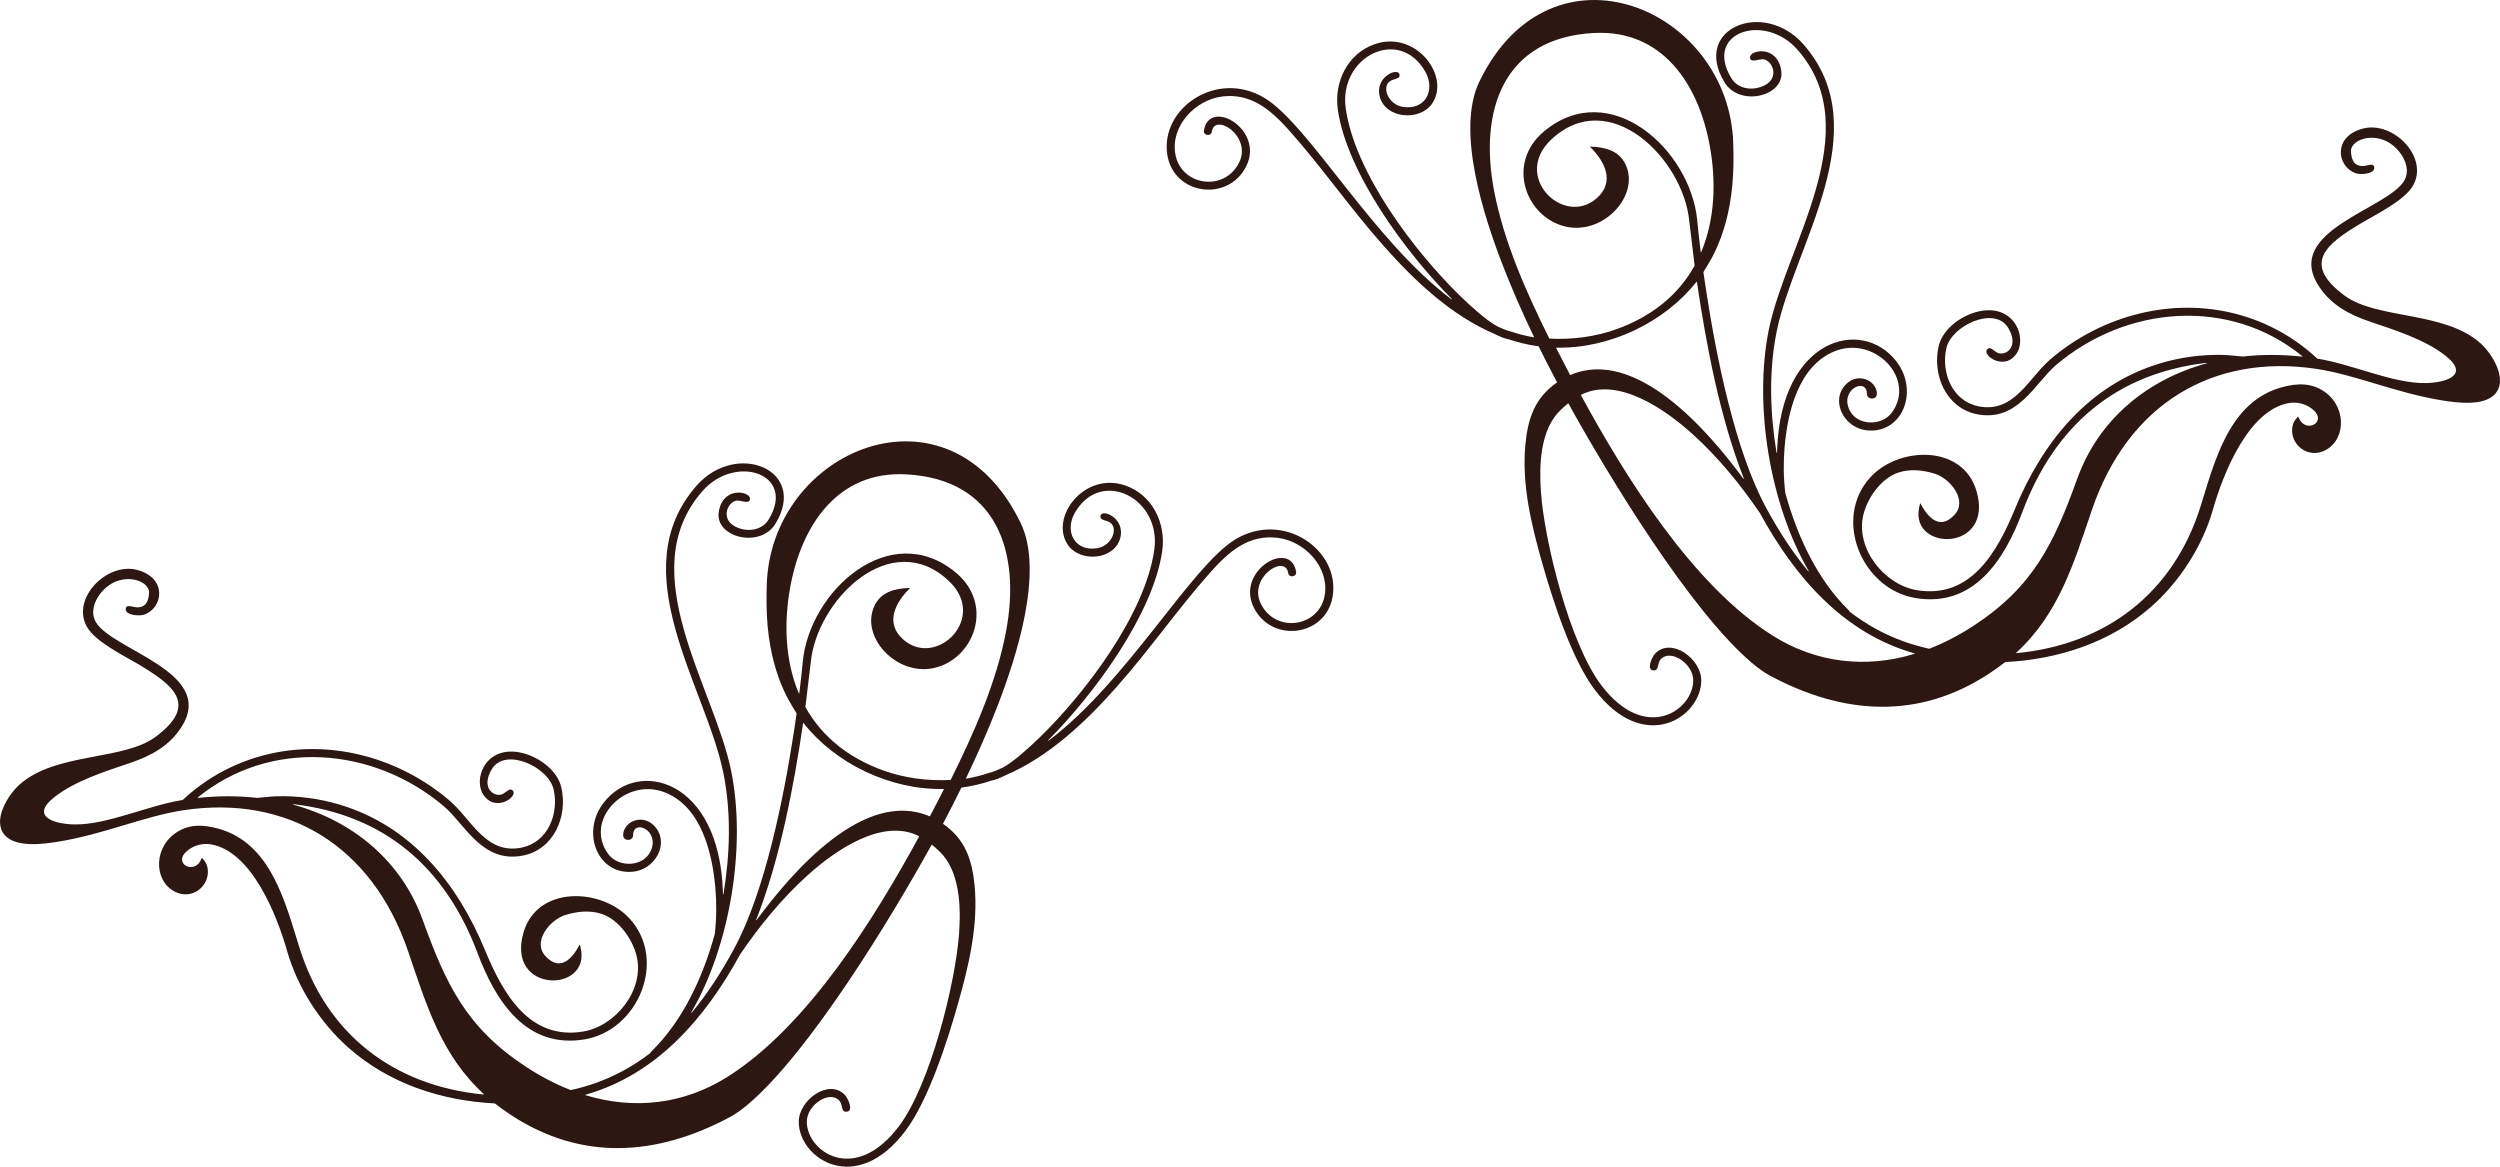
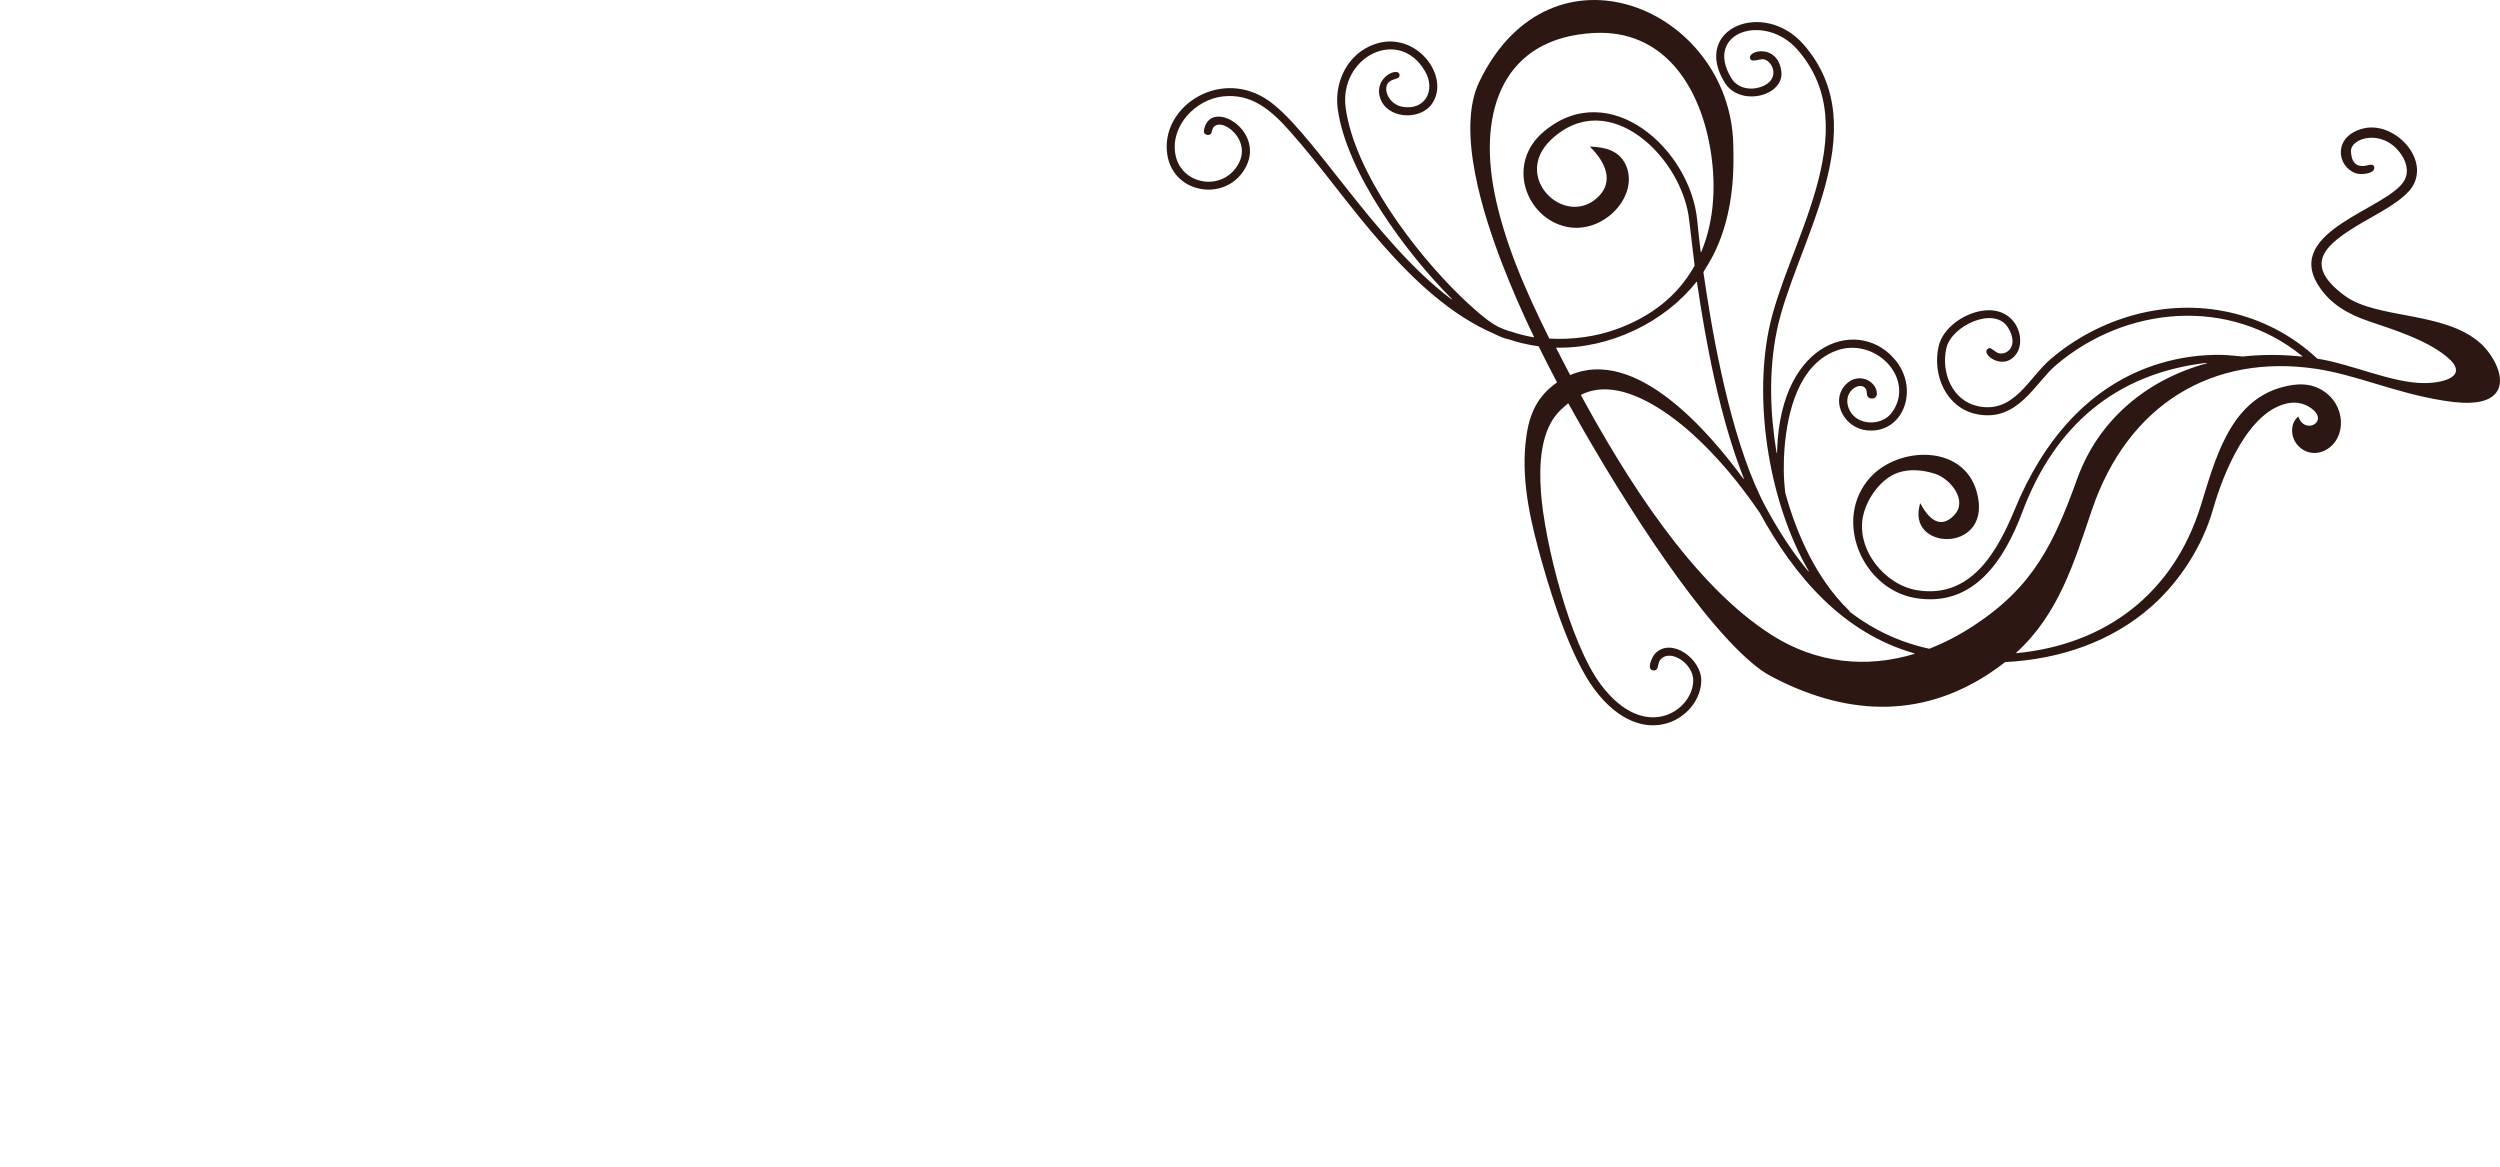
<svg xmlns="http://www.w3.org/2000/svg" version="1.1" id="Ebene_1" x="0px" y="0px" width="2125.98px" height="992.13px" viewBox="0 0 2125.98 992.13" enable-background="new 0 0 2125.98 992.13" xml:space="preserve">
  <g>
-     <path fill-rule="evenodd" clip-rule="evenodd" fill="#2C1713" d="M802.43,670.927c-45.043,1.02-91.956-21.43-119.083-55.984   c-0.057-0.085-0.17-0.113-0.255-0.085c-0.085,0.028-0.142,0.113-0.17,0.198c-7.852,53.631-19.729,116.049-39.883,167.129   c-0.028,0.113,0,0.227,0.113,0.283c0.085,0.057,0.198,0.028,0.284-0.057c29.849-40.592,91.389-112.194,147.118-88.213   c0.113,0.028,0.227,0,0.283-0.113c3.997-7.568,7.937-15.165,11.792-22.819c0.028-0.085,0.028-0.142,0-0.227   C802.572,670.984,802.515,670.927,802.43,670.927L802.43,670.927z M106.921,518.113c0-4.649,5.641-1.956,8.362-1.701   c8.334,0.794,11.169-4.705,11.48-12.444c0.397-11.14-25.852-19.587-41.669,1.134c-5.131,6.746-8.135,15.902-3.657,23.782   c13.606,23.953,101.877,42.321,73.361,88.582c-10.29,16.668-25.994,25.171-43.88,31.237c-20.778,7.03-46.857,15.25-64.29,28.856   c-22.309,17.405,1.02,23.386,17.093,23.527c27.808,0.255,61.767-16.044,91.616-20.806c0.028,0,0.085-0.028,0.113-0.057   c21.005-19.616,46.602-33.137,74.778-39.373c53.632-11.905,110.239,4.365,151.767,39.685c18.879,16.044,31.068,46.403,61.512,40.28   c22.28-4.479,31.975-28.63,27.326-49.407c-4.309-19.275-41.074-36.17-52.469-17.49c-9.553,15.675,1.02,23.584,7.909,21.741   c2.92-0.794,5.839-4.309,7.739-4.309c1.559,0,2.806,1.276,2.806,2.835c0,5.726-16.243,15.279-25.483,2.098   c-9.269-13.209,0.964-41.329,29.509-36.652c15.279,2.494,33.08,14.456,36.595,30.274c5.471,24.519-6.52,52.412-32.598,57.628   c-34.781,6.945-49.351-26.589-67.266-41.811c-59.783-50.711-147.487-57.996-209.395-7.568c-0.085,0.057-0.113,0.142-0.057,0.255   c0.028,0.085,0.113,0.142,0.227,0.142c16.724-1.814,33.647-1.928,50.343-0.057c0.028,0,0.028,0,0.028,0   c2.126-0.057,11.31-1.247,17.263-1.389c17.858-0.397,35.915,2.041,53.008,7.172c60.803,18.255,99.978,66.784,123.534,123.844   c15.052,36.538,37.446,76.535,83.197,69.108c27.921-4.564,52.469-35.404,45.723-64.006c-3.402-14.457-14.995-30.954-29.537-35.971   c-10.12-3.458-21.231-2.239-31.266,0.879c-13.068,4.11-28.375,22.762-16.554,35.177c12.586,13.238,22.62,1.758,28.743-9.808   c0.028-0.085,0.142-0.142,0.227-0.113c0.085,0,0.17,0.085,0.198,0.17l0.68,3.26c8.022,37.757-63.723,38.069-48.784-13.72   c11.594-40.28,66.472-38.182,90.368-11.849c32.23,35.489,7.058,95.271-38.693,102.67c-49.408,7.994-75.317-32.428-90.68-73.36   c-27.694-73.813-79.937-117.778-156.586-126.707c-0.113,0-0.198,0.057-0.227,0.17c-0.057,0.113,0.028,0.255,0.142,0.283   c50.712,13.805,91.899,47.877,109.984,97.936c19.701,54.481,36.907,91.501,87.761,124.893   c11.962,7.852,24.718,14.627,38.069,19.814c0.028,0.028,0.085,0.028,0.113,0.028c15.024-3.26,29.622-8.419,43.965-16.129   c8.476-4.535,16.469-9.779,24.009-15.59l-0.113-0.113c-0.085-0.085-0.085-0.227,0-0.34l0.85-0.822   c26.646-26.022,43.767-63.354,53.688-99.552c0-0.028,0-0.028,0-0.028c1.587-12.898,1.644-26.249,0.567-39.004   c-2.551-30.019-11.934-69.136-42.718-81.467c-33.846-13.549-69.449,23.527-48.444,52.27c8.617,11.764,29.792,11.253,36.113-2.438   c8.164-17.716-14.91-27.637-14.91-13.635c0,5.471-8.476,5.471-8.476,0c0-11.395,17.49-19.757,28.12-5.896   c10.545,13.748-0.85,35.178-19.757,37.048c-30.302,2.976-44.447-33.619-24.86-58.79c29.424-37.842,98.107-19.531,101.282,75.231   c0.028,0.85,0.057,1.701,0.085,2.523c0,0.142,0.085,0.227,0.198,0.227s0.227-0.057,0.255-0.17   c5.556-33.845,6.69-69.193-0.085-102.897c-14.627-73.105-86.627-171.749-22.791-244.429c33.761-38.381,95.074-13.663,67.096,32.343   c-13.011,21.373-51.42,11.679-48.274-9.723c3.288-22.422,26.617-17.886,26.617-11.537c0,5.386-8.334,0.992-11.65,1.644   c-7.965,1.559-14.513,17.461,2.069,23.414c9.128,3.288,20.126,1.389,25.455-7.37c23.783-39.118-28.346-55.984-56.211-24.264   c-60.463,68.824,9.978,166.619,24.406,238.59c12.841,64.091-1.02,148.024-33.987,204.801c-0.057,0.085-0.028,0.227,0.085,0.283   c0.085,0.057,0.227,0.057,0.312-0.028c13.833-16.753,25.654-35.291,35.858-54.141c26.702-49.237,42.463-129.4,50.939-184.534   c0.822-5.187,1.587-10.403,2.324-15.619c0-0.028,0-0.057,0-0.085c-0.822-2.806-20.183-25.483-24.633-74.295   c-1.049-11.594-1.077-22.989-0.765-34.611c3.033-115.652,154.913-179.913,216.028-52.894c19.956,41.499-3.997,114.348-19.474,154.6   c-8.135,21.118-17.291,41.896-27.099,62.305c-0.028,0.085-0.028,0.17,0.028,0.227c0.057,0.085,0.113,0.113,0.198,0.085   c6.491-1.134,12.841-2.75,19.077-4.819v-0.057c2.494-0.312,9.128-3.118,11.537-4.309c9.383-4.734,24.35-18.623,31.635-25.71   c39.26-38.126,89.887-105.079,97.654-159.787c6.18-43.71-45.213-70.043-67.493-31.549c-9.241,16.016-0.113,33.505,19.162,30.189   c11.735-2.013,17.036-15.137,11.962-20.664c-3.288-3.572-9.439-2.381-9.439-6.151c0-7.625,21.77,0.879,16.753,18.567   c-5.272,18.567-34.016,20.494-44.334,5.641c-16.072-23.187,13.578-62.787,48.671-50.683c23.216,8.022,34.781,32.173,31.465,55.643   c-7.597,53.461-57.969,122.03-96.945,160.978c-0.085,0.085-0.085,0.227,0,0.312c0.085,0.085,0.227,0.085,0.312,0.028   c67.011-50.314,120.898-148.08,158.797-171.097c40.649-24.689,89.036,8.731,82.8,48.217c-5.443,34.356-51.704,40.478-67.096,9.808   c-15.732-31.379,31.266-58.648,35.972-30.5c0.737,4.422-6.094,5.414-6.718,1.105c-2.494-16.611-34.441,3.855-23.159,26.305   c12.699,25.341,49.89,19.644,54.255-7.795c3.77-23.726-17.093-45.581-39.855-48.444c-25.2-3.203-42.151,12.132-57.572,29.452   c-27.014,30.359-51.392,65.536-79.767,97.539c-26.192,29.565-57.458,59.187-94.45,74.976l0,0   c-5.102,2.495-7.767,3.572-11.991,4.535c0,0,0,0-0.028,0c-8.135,2.693-16.554,4.706-25.228,5.868c-0.085,0-0.142,0.057-0.17,0.113   c-5.046,10.233-10.205,20.381-15.534,30.472c-0.057,0.085-0.028,0.227,0.057,0.284c18.51,12.926,24.548,29.905,26.731,52.242   c3.317,34.072-4.989,68.541-14.23,101.082c-8.617,30.359-24.661,81.155-44.447,107.545c-41.953,56.04-90.822,23.953-90.85-7.597   c0-18.453,25.795-37.19,39.373-22.649c2.409,2.58,7.937,14.173,0.935,14.173c-4.649,0-2.466-5.839-5.896-9.553   c-8.277-8.929-27.581,3.685-27.553,18.056c0.028,25.455,40.819,53.886,78.548,3.543c26.419-35.263,47.934-121.435,50.939-163.812   c1.616-22.564,0.765-52.951-16.639-69.59c-2.126-2.041-4.252-3.968-6.406-5.698c-0.057-0.057-0.113-0.057-0.198-0.057   c-0.057,0.028-0.113,0.057-0.142,0.113c-33.846,61.369-103.89,176.682-156.217,220.788c-4.706,3.968-9.836,7.823-15.279,10.743   c-62.192,33.193-126,37.729-186.236-1.814c-4.762-3.118-9.298-6.378-13.606-9.779c-0.057-0.028-0.085-0.028-0.142-0.028   c-45.638-2.381-90.057-16.838-124.809-47.735c-23.811-21.175-43.058-51.25-51.789-81.977   c-8.816-30.982-30.274-84.585-64.602-90.566c-6.633-1.162-13.606,0.482-19.049,4.45c-15.222,11.083,4.394,21.94,10.318,8.787   l0.68-1.531c0.028-0.085,0.085-0.113,0.17-0.142c0.057,0,0.142,0,0.198,0.057c2.494,2.466,4.195,5.159,4.734,8.759   c2.154,14.428-11.934,25.908-25.398,20.919c-19.587-7.285-21.742-36.085-2.948-50.201c11.424-8.589,24.236-8.164,37.502-4.479   c44.617,12.331,56.806,62.503,68.91,101.224c23.046,73.728,80.362,117.58,156.586,124.865c0.113,0,0.198-0.057,0.227-0.142   c0.057-0.085,0.028-0.198-0.057-0.255c-36.227-33.08-48.954-76.279-64.403-121.548c-30.586-89.801-102.728-133.029-190.8-119.848   c-34.526,5.301-67.294,20.409-107.093,26.844c-12.416,2.013-35.461,5.131-44.986-5.556c-10.97-12.331,2.409-33.959,12.331-42.916   c30.841-27.723,88.214-20.296,115.71-40.648c37.276-27.552,14.854-44.305-14.031-61.539c-12.926-7.71-36.964-19.36-44.164-32.031   c-13.72-24.038,16.724-55.19,42.576-48.5c25.767,6.661,22.422,32.371,6.038,38.041   C118.487,524.094,106.921,523.272,106.921,518.113L106.921,518.113z M629.545,811.325   c-29.509,54.141-70.838,102.415-131.584,119.592c-0.113,0.028-0.17,0.113-0.17,0.227c0,0.085,0.057,0.17,0.142,0.198   c41.442,12.614,83.679,7.739,120.614-15.534c68.287-42.973,125.32-135.154,163.049-204.461c0.028-0.057,0.028-0.113,0-0.17   c0-0.057-0.057-0.113-0.113-0.142c-31.55-15.959-72.142,12.869-94.876,33.448c-21.713,19.644-40.535,42.661-57.033,66.812   C629.573,811.297,629.573,811.297,629.545,811.325L629.545,811.325z M679.718,589.602c1.106-8.872,2.098-17.716,2.92-26.589   c5.669-60.661,74.268-122.257,129.997-76.251c33.505,27.666,15.42,74.324-18.992,81.438c-31.748,6.548-62.135-26.815-50.145-52.724   c5.698-12.359,17.688-15.023,30.047-15.505c0.085,0,0.17,0.028,0.198,0.142c0.057,0.085,0.028,0.17-0.057,0.227   c-12.217,11.905-21.543,29.537-5.443,43.625c27.95,24.434,72.028-18.198,38.835-49.747   c-49.209-46.771-112.649,15.931-117.666,69.42l0,0l-4.507,37.53c0,0.028,0,0.085,0.028,0.113   c14.4,25.908,37.446,43.483,66.104,53.886c18.085,6.548,38.098,9.099,57.288,8.079c0.085,0,0.142-0.028,0.17-0.113   c19.531-39.316,38.551-81.977,46.885-125.318c13.209-68.796-7.88-130.477-85.011-134.446   c-57.572-2.976-88.554,42.689-98.306,95.612c-5.499,29.905-4.62,62.362,7.228,90.679c0.028,0.085,0.142,0.142,0.227,0.113   C679.633,589.772,679.718,589.687,679.718,589.602L679.718,589.602z" />
    <path fill-rule="evenodd" clip-rule="evenodd" fill="#2C1713" d="M1323.551,295.624c45.042,0.992,91.984-21.43,119.112-55.984   c0.057-0.085,0.142-0.113,0.227-0.085c0.085,0.028,0.142,0.085,0.17,0.198c7.88,53.631,19.729,116.049,39.884,167.129   c0.057,0.113,0,0.227-0.085,0.283c-0.113,0.057-0.227,0.028-0.312-0.057c-29.821-40.592-91.389-112.194-147.118-88.213   c-0.085,0.028-0.227,0-0.283-0.113c-3.997-7.568-7.937-15.194-11.792-22.819c-0.028-0.085-0.028-0.17,0-0.227   C1323.41,295.681,1323.495,295.624,1323.551,295.624L1323.551,295.624z M2019.06,142.81c0-4.677-5.641-1.984-8.362-1.701   c-8.334,0.794-11.168-4.706-11.452-12.472c-0.425-11.112,25.852-19.559,41.641,1.162c5.159,6.718,8.164,15.902,3.685,23.782   c-13.635,23.953-101.906,42.321-73.389,88.582c10.29,16.667,25.994,25.171,43.88,31.237c20.806,7.03,46.885,15.25,64.29,28.856   c22.309,17.405-1.021,23.386-17.093,23.527c-27.808,0.227-61.767-16.044-91.587-20.806c-0.057,0-0.085-0.028-0.113-0.057   c-21.005-19.616-46.63-33.137-74.806-39.373c-53.632-11.905-110.239,4.365-151.767,39.685   c-18.879,16.044-31.068,46.403-61.512,40.28c-22.28-4.479-31.975-28.63-27.326-49.407c4.337-19.275,41.102-36.198,52.469-17.49   c9.553,15.675-0.992,23.584-7.909,21.741c-2.92-0.794-5.839-4.309-7.71-4.309c-1.559,0-2.835,1.276-2.835,2.835   c0,5.698,16.242,15.279,25.483,2.098c9.298-13.209-0.964-41.329-29.509-36.652c-15.279,2.494-33.052,14.457-36.595,30.274   c-5.471,24.519,6.52,52.412,32.598,57.628c34.809,6.945,49.351-26.589,67.295-41.811c59.754-50.711,147.458-57.996,209.367-7.597   c0.085,0.085,0.113,0.17,0.057,0.283c-0.028,0.085-0.113,0.142-0.227,0.142c-16.724-1.814-33.647-1.928-50.343-0.085h-0.028   c-2.126-0.028-11.31-1.219-17.263-1.361c-17.83-0.397-35.915,2.041-53.008,7.172c-60.803,18.255-99.978,66.784-123.505,123.844   c-15.08,36.538-37.446,76.535-83.225,69.08c-27.921-4.535-52.469-35.376-45.723-63.977c3.402-14.457,14.995-30.954,29.537-35.971   c10.148-3.458,21.232-2.239,31.266,0.879c13.068,4.082,28.375,22.734,16.554,35.178c-12.557,13.238-22.62,1.757-28.743-9.808   c-0.028-0.085-0.113-0.142-0.227-0.113c-0.085,0-0.17,0.085-0.17,0.17l-0.709,3.26c-8.022,37.757,63.723,38.069,48.813-13.72   c-11.622-40.308-66.472-38.182-90.397-11.849c-32.202,35.489-7.058,95.271,38.693,102.67c49.408,7.994,75.345-32.456,90.68-73.36   c27.695-73.813,79.965-117.778,156.586-126.707c0.113-0.028,0.198,0.057,0.255,0.17c0.028,0.113-0.057,0.227-0.17,0.283   c-50.712,13.805-91.899,47.877-109.984,97.908c-19.701,54.51-36.907,91.53-87.761,124.922   c-11.962,7.852-24.69,14.627-38.069,19.814c-0.028,0.028-0.085,0.028-0.113,0.028c-14.995-3.288-29.594-8.419-43.965-16.129   c-8.476-4.535-16.469-9.779-24.01-15.59l0.113-0.113c0.085-0.113,0.085-0.255,0-0.34l-0.85-0.822   c-26.646-26.022-43.767-63.382-53.688-99.552c0-0.028,0-0.028,0-0.028c-1.587-12.897-1.644-26.249-0.567-39.004   c2.551-30.019,11.934-69.136,42.718-81.467c33.846-13.549,69.449,23.527,48.444,52.27c-8.617,11.764-29.792,11.253-36.113-2.438   c-8.135-17.716,14.91-27.637,14.91-13.634c0,5.471,8.504,5.471,8.504,0c0-11.395-17.518-19.786-28.148-5.896   c-10.545,13.748,0.85,35.178,19.757,37.048c30.302,2.976,44.476-33.619,24.888-58.79c-29.424-37.842-98.135-19.53-101.31,75.231   c-0.028,0.85-0.057,1.672-0.085,2.523c0,0.113-0.085,0.227-0.198,0.227c-0.113,0-0.227-0.085-0.227-0.198   c-5.584-33.817-6.69-69.193,0.057-102.868c14.627-73.105,86.627-171.749,22.791-244.429   c-33.732-38.381-95.074-13.663-67.068,32.343c12.983,21.373,51.392,11.679,48.246-9.751c-3.26-22.393-26.617-17.858-26.617-11.509   c0,5.357,8.334,0.992,11.679,1.644c7.965,1.559,14.513,17.461-2.098,23.414c-9.128,3.288-20.126,1.389-25.427-7.37   c-23.811-39.118,28.318-55.984,56.183-24.264c60.491,68.824-9.978,166.619-24.406,238.59   c-12.841,64.091,1.02,147.995,33.987,204.773c0.057,0.113,0.028,0.255-0.085,0.312c-0.085,0.057-0.227,0.057-0.283-0.057   c-13.861-16.724-25.682-35.263-35.887-54.113c-26.674-49.237-42.435-129.4-50.938-184.533c-0.794-5.187-1.587-10.403-2.324-15.619   c0-0.028,0-0.057,0-0.085c0.822-2.806,20.183-25.483,24.633-74.295c1.049-11.622,1.077-22.989,0.765-34.611   c-3.005-115.681-154.913-179.913-216.028-52.922c-19.956,41.527,3.997,114.377,19.474,154.6   c8.135,21.146,17.291,41.924,27.099,62.333c0.057,0.085,0.028,0.17,0,0.227c-0.057,0.085-0.142,0.113-0.227,0.085   c-6.463-1.134-12.841-2.75-19.077-4.819v-0.057c-2.495-0.312-9.128-3.118-11.537-4.309c-9.383-4.734-24.35-18.623-31.635-25.71   c-39.26-38.126-89.887-105.079-97.625-159.787c-6.208-43.71,45.213-70.043,67.465-31.549c9.241,15.987,0.113,33.505-19.162,30.189   c-11.735-2.041-17.036-15.165-11.962-20.664c3.288-3.6,9.439-2.381,9.439-6.179c0-7.597-21.742,0.907-16.753,18.595   c5.272,18.567,34.016,20.494,44.334,5.641c16.101-23.187-13.578-62.815-48.671-50.683c-23.188,8.022-34.781,32.173-31.436,55.615   c7.568,53.489,57.969,122.03,96.917,161.006c0.085,0.085,0.085,0.227,0,0.312c-0.085,0.085-0.198,0.085-0.312,0.028   c-67.011-50.314-120.898-148.08-158.797-171.097c-40.649-24.69-89.036,8.731-82.8,48.217c5.443,34.356,51.732,40.478,67.096,9.808   c15.761-31.379-31.266-58.648-35.972-30.5c-0.737,4.422,6.095,5.414,6.718,1.106c2.494-16.611,34.441,3.855,23.187,26.305   c-12.728,25.313-49.89,19.644-54.284-7.795c-3.77-23.726,17.093-45.581,39.855-48.472c25.2-3.175,42.151,12.161,57.572,29.48   c27.014,30.33,51.392,65.536,79.767,97.511c26.192,29.593,57.458,59.215,94.45,74.976c0,0,0,0.028,0.028,0.028   c5.102,2.494,7.739,3.572,11.962,4.535h0.028c8.135,2.693,16.554,4.706,25.228,5.868c0.085,0,0.142,0.057,0.17,0.113   c5.046,10.233,10.233,20.381,15.562,30.472c0.028,0.085,0,0.227-0.085,0.284c-18.51,12.926-24.548,29.905-26.731,52.242   c-3.317,34.044,4.989,68.541,14.23,101.082c8.617,30.359,24.69,81.155,44.447,107.545c41.953,56.012,90.822,23.924,90.85-7.597   c0.028-18.482-25.795-37.19-39.373-22.649c-2.409,2.58-7.937,14.173-0.935,14.173c4.649,0,2.466-5.839,5.896-9.553   c8.277-8.929,27.609,3.657,27.581,18.028c-0.057,25.483-40.847,53.914-78.576,3.572c-26.419-35.263-47.934-121.435-50.939-163.813   c-1.616-22.564-0.765-52.951,16.639-69.618c2.154-2.013,4.28-3.94,6.406-5.669c0.057-0.057,0.142-0.085,0.198-0.057   c0.057,0,0.113,0.057,0.142,0.113c33.874,61.369,103.89,176.682,156.246,220.788c4.677,3.94,9.836,7.823,15.25,10.715   c62.192,33.222,126,37.757,186.236-1.786c4.762-3.118,9.298-6.378,13.606-9.779c0.057-0.028,0.085-0.028,0.142-0.028   c45.666-2.381,90.085-16.838,124.809-47.735c23.811-21.175,43.058-51.25,51.789-81.977c8.816-31.011,30.274-84.585,64.602-90.566   c6.633-1.162,13.606,0.482,19.049,4.45c15.222,11.083-4.394,21.94-10.29,8.787l-0.709-1.531c-0.028-0.085-0.085-0.113-0.17-0.142   c-0.057,0-0.142,0-0.198,0.057c-2.495,2.466-4.195,5.159-4.734,8.759c-2.154,14.428,11.934,25.908,25.398,20.891   c19.587-7.285,21.742-36.056,2.948-50.173c-11.424-8.589-24.236-8.164-37.502-4.479c-44.617,12.302-56.806,62.503-68.91,101.224   c-23.046,73.728-80.362,117.58-156.586,124.836c-0.085,0.028-0.17-0.028-0.227-0.113c-0.028-0.085-0.028-0.198,0.057-0.255   c36.227-33.08,48.983-76.28,64.403-121.577c30.586-89.772,102.728-133,190.828-119.819c34.498,5.301,67.266,20.409,107.065,26.844   c12.444,2.013,35.49,5.131,44.986-5.556c10.97-12.331-2.381-33.959-12.331-42.916c-30.841-27.722-88.214-20.296-115.71-40.648   c-37.276-27.552-14.854-44.305,14.031-61.54c12.926-7.71,36.964-19.36,44.164-32.031c13.719-24.038-16.724-55.19-42.576-48.5   c-25.767,6.661-22.422,32.371-6.038,38.041C2007.495,148.791,2019.06,147.969,2019.06,142.81L2019.06,142.81z M1496.436,435.994   c29.537,54.169,70.838,102.443,131.613,119.621c0.085,0.028,0.17,0.113,0.17,0.227c0,0.085-0.085,0.17-0.17,0.198   c-41.443,12.586-83.679,7.739-120.614-15.534c-68.287-42.973-125.32-135.155-163.021-204.461c-0.057-0.057-0.057-0.113-0.028-0.17   c0.028-0.057,0.057-0.113,0.113-0.142c31.55-15.959,72.142,12.869,94.876,33.448c21.713,19.644,40.535,42.633,57.033,66.812   C1496.436,435.994,1496.436,435.994,1496.436,435.994L1496.436,435.994z M1446.263,214.27c-1.106-8.844-2.069-17.716-2.92-26.56   c-5.669-60.661-74.268-122.257-129.997-76.251c-33.505,27.666-15.42,74.324,18.992,81.438   c31.748,6.548,62.135-26.815,50.173-52.724c-5.726-12.359-17.717-15.024-30.047-15.505c-0.113-0.028-0.198,0.028-0.227,0.113   c-0.028,0.085-0.028,0.198,0.057,0.255c12.217,11.905,21.543,29.537,5.443,43.625c-27.921,24.406-72.028-18.227-38.835-49.748   c49.209-46.771,112.677,15.931,117.666,69.42c0.028,0,0.028,0,0.028,0l4.479,37.502c0.028,0.057,0,0.113-0.028,0.142   c-14.4,25.908-37.446,43.455-66.104,53.858c-18.057,6.576-38.069,9.127-57.26,8.107c-0.085,0-0.17-0.057-0.198-0.113   c-19.531-39.316-38.551-81.977-46.885-125.318c-13.209-68.824,7.88-130.477,85.011-134.474   c57.572-2.948,88.554,42.718,98.305,95.64c5.528,29.905,4.649,62.362-7.228,90.679c-0.028,0.085-0.113,0.142-0.227,0.113   C1446.348,214.469,1446.292,214.384,1446.263,214.27L1446.263,214.27z" />
  </g>
</svg>